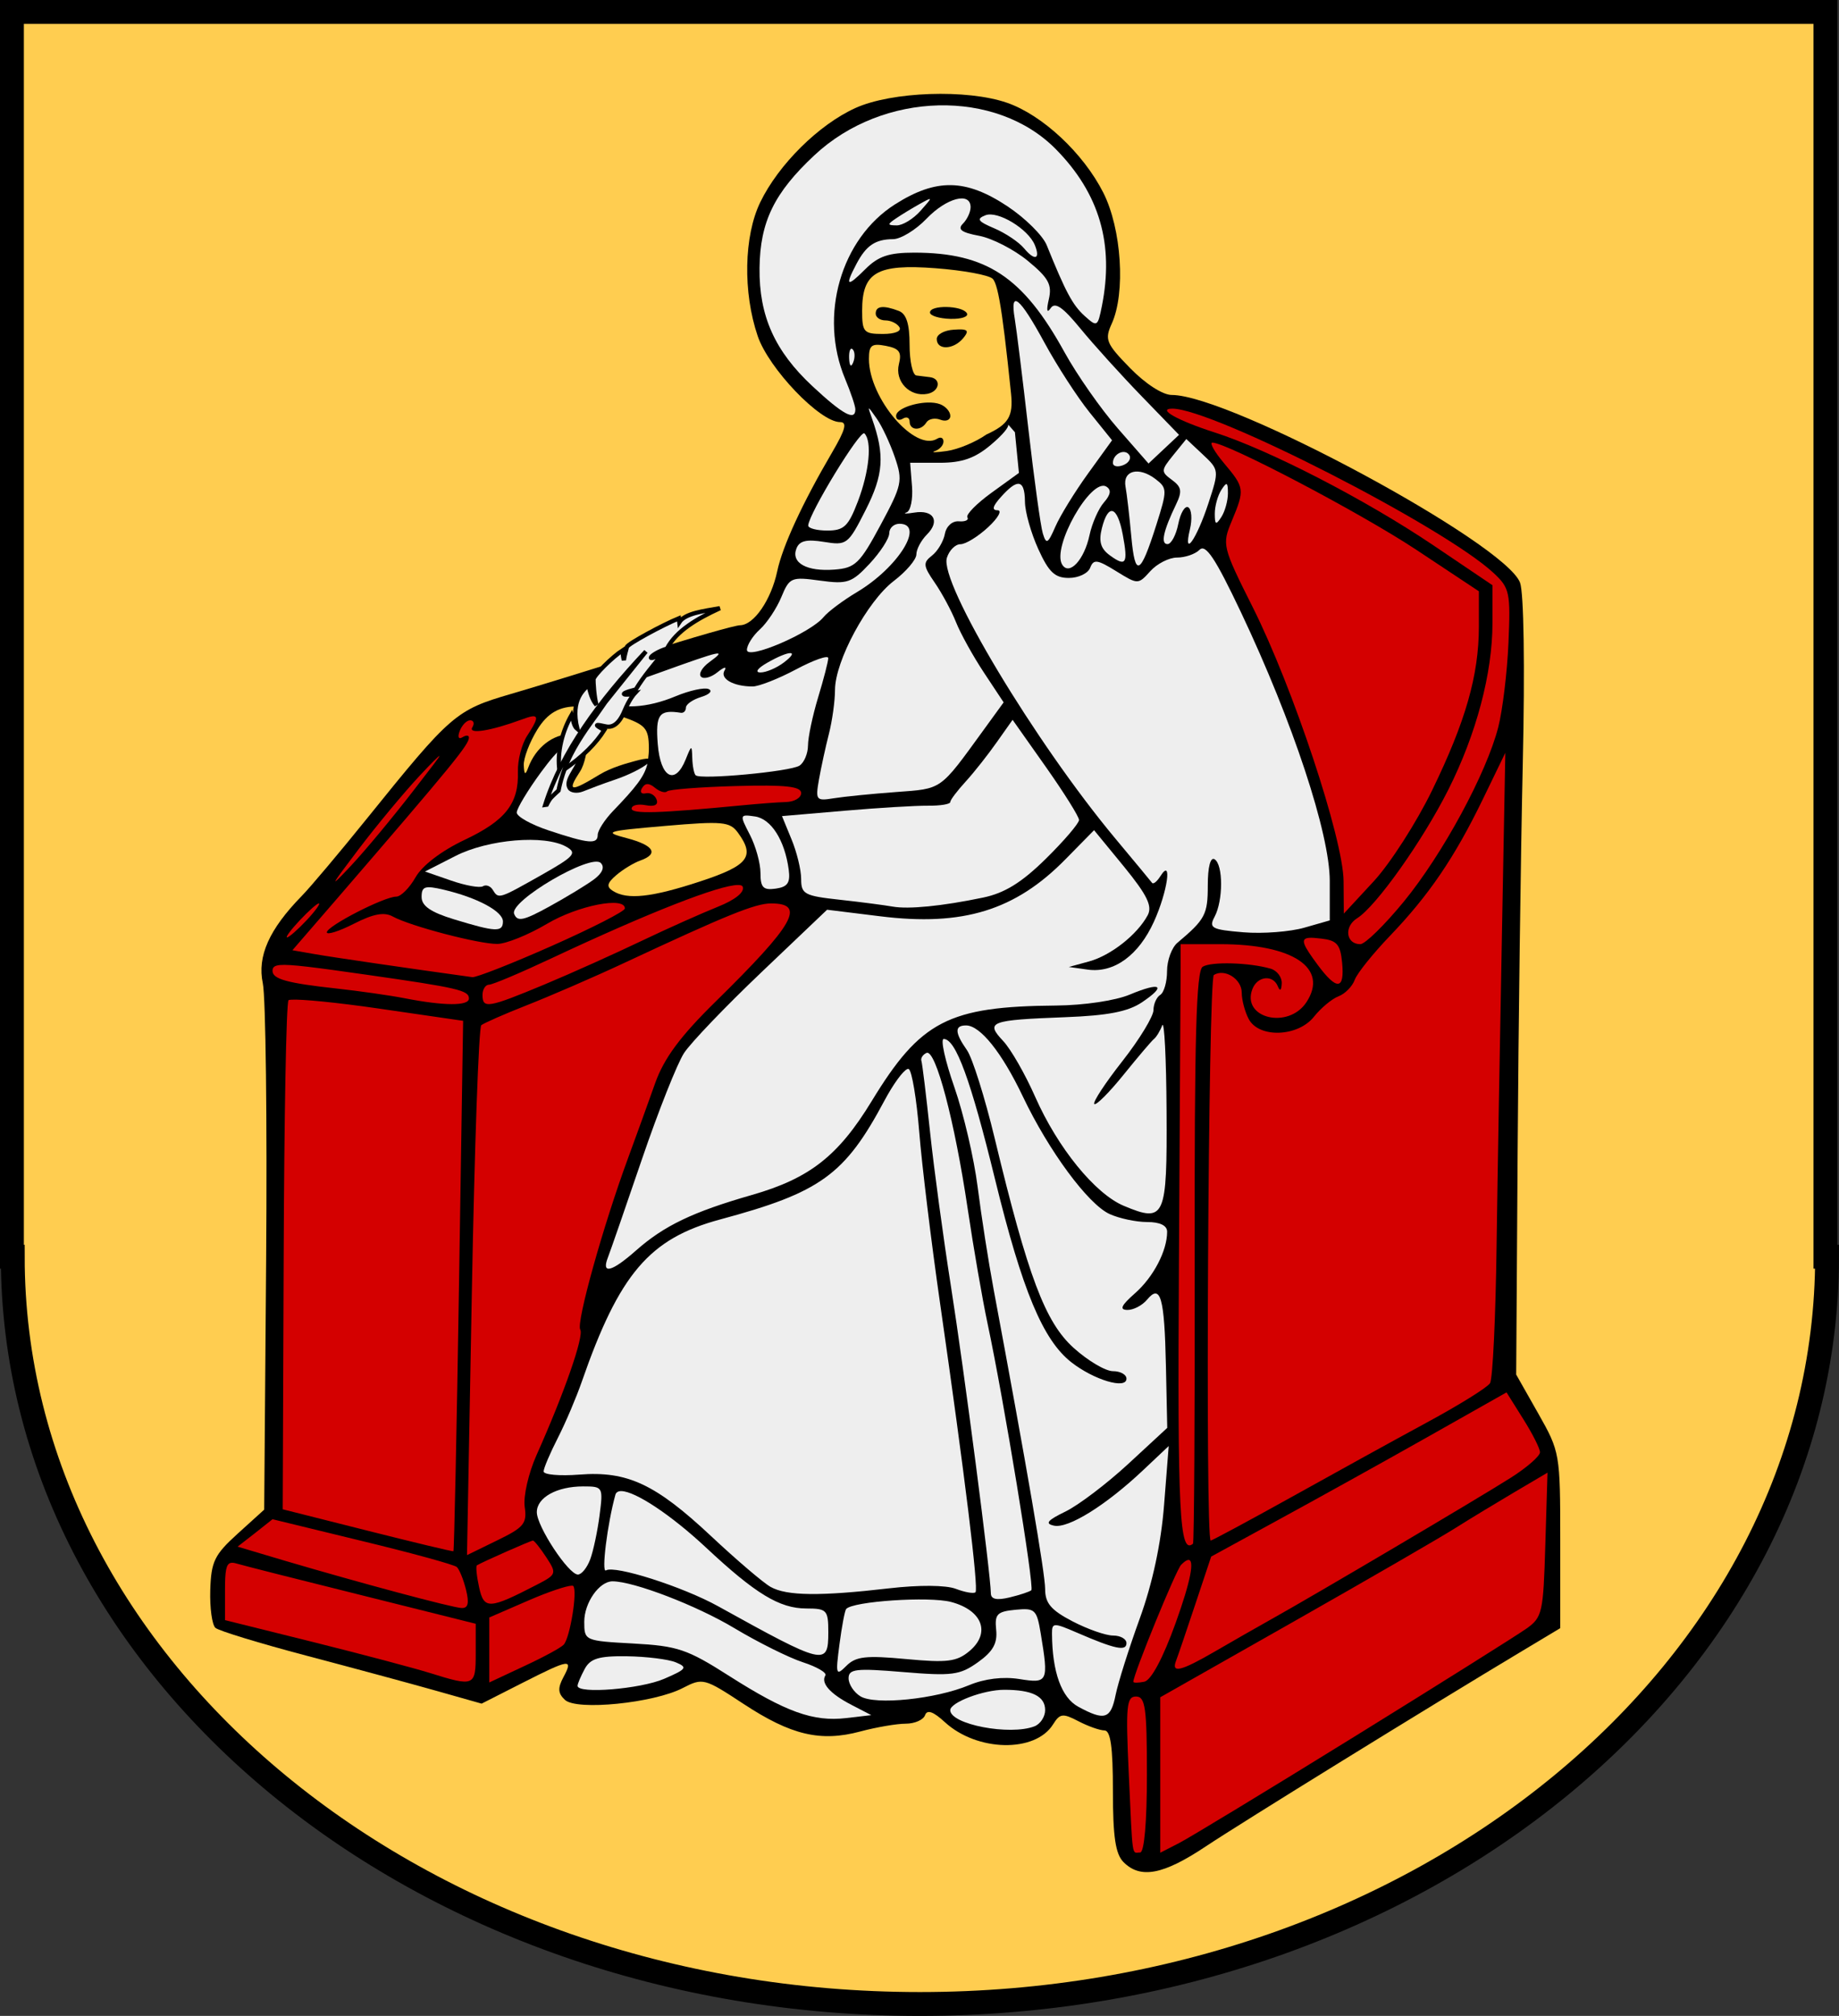
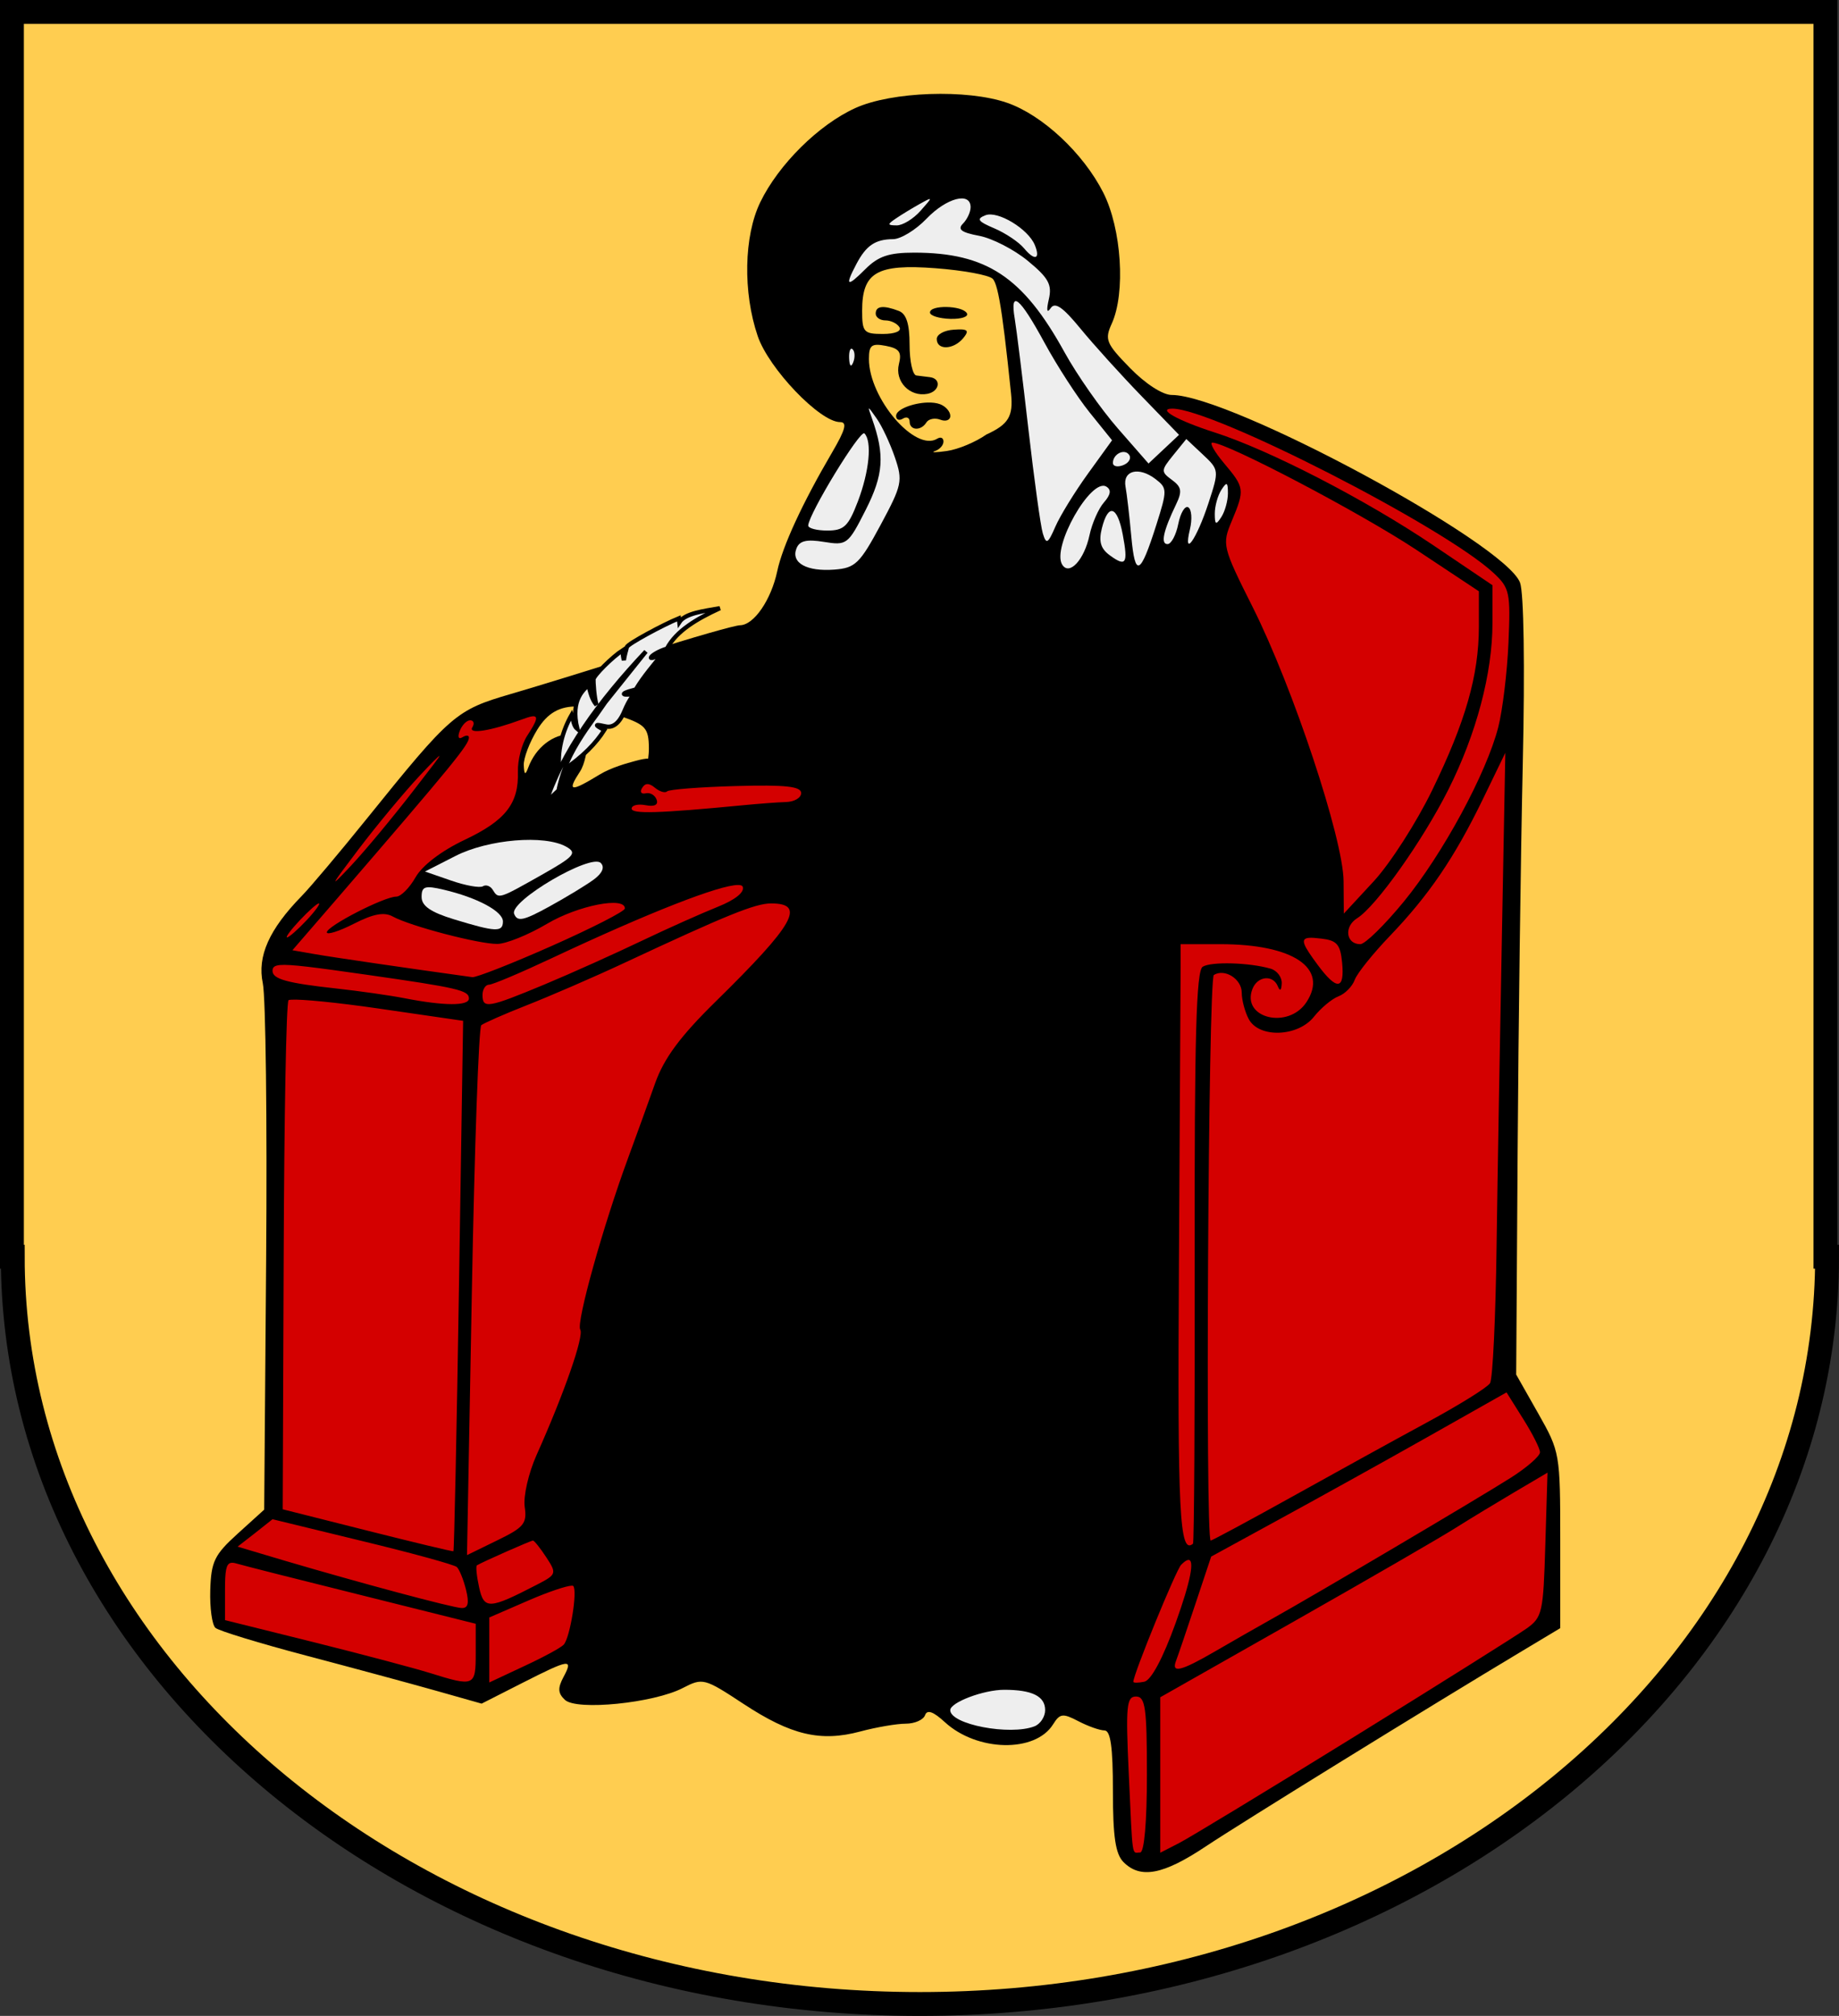
<svg xmlns="http://www.w3.org/2000/svg" version="1.0" width="237" height="259.741" id="svg2">
  <rect width="100%" height="100%" fill="#333333" stroke="none" />
  <defs id="defs5" />
  <path d="M 1.538,1.538 L 1.538,161.921 L 1.643,161.921 C 1.643,215.069 54.018,258.204 118.553,258.204 C 183.087,258.204 235.462,215.069 235.462,161.921 L 235.251,161.921 L 235.251,1.538 L 1.538,1.538 z" id="CoA_Nr._11" style="fill:#ffcd50;fill-opacity:1;stroke:#000000;stroke-width:3.075" />
  <g transform="translate(-262.941,2.59)" id="g2638">
    <path d="M 407.74,237.342 C 406.697,236.299 406.367,234.096 406.367,228.171 C 406.367,222.517 406.067,220.371 405.275,220.367 C 404.675,220.364 403.163,219.829 401.916,219.178 C 399.904,218.128 399.536,218.175 398.65,219.592 C 396.353,223.27 388.861,223.114 384.708,219.301 C 383.208,217.924 382.425,217.65 382.154,218.407 C 381.94,219.007 380.821,219.499 379.666,219.499 C 378.512,219.499 375.877,219.951 373.81,220.504 C 368.682,221.875 364.892,220.98 358.766,216.952 C 353.696,213.618 353.513,213.57 350.928,214.907 C 347.173,216.849 337.264,217.845 335.75,216.433 C 334.839,215.583 334.797,214.917 335.562,213.486 C 336.856,211.069 336.375,211.14 330.204,214.276 L 325.011,216.915 L 319.177,215.265 C 315.969,214.358 308.431,212.318 302.425,210.733 C 296.42,209.148 291.148,207.538 290.709,207.155 C 290.27,206.773 289.969,204.579 290.039,202.28 C 290.151,198.602 290.577,197.727 293.578,195.01 L 296.989,191.921 L 297.241,159.634 C 297.379,141.877 297.186,125.889 296.811,124.105 C 296.077,120.616 297.619,117.159 301.834,112.843 C 302.957,111.693 306.729,107.215 310.215,102.892 C 321.077,89.421 321.688,88.892 328.787,86.823 C 332.303,85.797 340.094,83.393 346.1,81.478 C 352.106,79.564 357.609,77.986 358.329,77.97 C 360.106,77.933 362.327,74.693 363.109,70.998 C 363.79,67.78 366.362,62.214 370.17,55.715 C 371.905,52.756 372.157,51.794 371.198,51.794 C 368.613,51.794 362.02,44.908 360.592,40.717 C 358.667,35.07 358.805,27.831 360.921,23.464 C 363.276,18.602 368.458,13.471 373.176,11.331 C 377.861,9.205 387.567,8.869 392.724,10.653 C 397.285,12.231 402.547,17.144 405.125,22.23 C 407.486,26.891 408.02,35.153 406.215,39.114 C 405.28,41.167 405.486,41.668 408.576,44.832 C 410.558,46.862 412.785,48.3 413.946,48.3 C 421.483,48.3 456.893,67.369 458.833,72.473 C 459.325,73.768 459.47,83.26 459.189,95.763 C 458.927,107.37 458.629,129.838 458.526,145.691 L 458.338,174.515 L 461.177,179.524 C 463.976,184.464 464.016,184.691 464.016,195.863 L 464.016,207.192 L 459.214,210.07 C 446.968,217.409 422.896,232.274 418.313,235.326 C 412.851,238.965 409.922,239.524 407.74,237.342 z" id="path2369" style="fill:#000000" />
    <path d="M 414.031,50.062 C 411.977,50.063 414.722,51.603 419.469,53.125 C 426.493,55.377 438.813,61.721 447.594,67.625 L 455.281,72.812 L 455.281,77.688 C 455.281,84.156 453.205,91.978 449.594,99.156 C 446.265,105.773 440.275,114.2 437.844,115.719 C 436.114,116.799 436.396,119.062 438.25,119.062 C 438.864,119.062 441.381,116.596 443.844,113.594 C 448.868,107.47 454.52,97.024 456.031,91.094 C 456.582,88.932 457.177,84.063 457.344,80.25 C 457.628,73.743 457.505,73.164 455.406,71.219 C 448.964,65.248 419.249,50.062 414.031,50.062 z M 419.188,54.438 C 418.784,54.431 419.444,55.616 420.688,57.094 C 423.326,60.23 423.386,60.465 421.688,64.531 C 420.425,67.554 420.451,67.813 424.375,75.625 C 429.564,85.958 436.048,105.473 436.094,110.938 L 436.125,115.125 L 440,110.938 C 442.123,108.631 445.501,103.361 447.5,99.25 C 451.825,90.356 453.517,84.429 453.531,78.188 L 453.531,73.594 L 445.469,68.25 C 438.269,63.488 421.103,54.47 419.188,54.438 z M 331.469,89.719 C 331.162,89.766 330.731,89.913 330.156,90.125 C 326.151,91.6 323.239,92.052 323.812,91.125 C 324.121,90.625 323.989,90.219 323.531,90.219 C 323.074,90.219 322.474,90.848 322.188,91.594 C 321.889,92.371 322.036,92.712 322.531,92.406 C 323.006,92.113 323.375,92.125 323.375,92.438 C 323.375,93.344 321.414,95.768 306.438,113.125 L 300.625,119.844 L 303.5,120.344 C 305.738,120.74 315.757,122.201 323.812,123.312 C 324.293,123.379 328.909,121.569 334.062,119.281 C 339.216,116.993 343.458,114.829 343.469,114.469 C 343.518,112.877 337.421,114.074 333.438,116.438 C 331.035,117.862 328.158,119.023 327.031,119.031 C 324.636,119.049 315.792,116.73 313.562,115.5 C 312.449,114.886 311.055,115.15 308.531,116.438 C 306.615,117.415 305.049,117.901 305.062,117.531 C 305.091,116.72 312.444,112.945 314,112.938 C 314.606,112.934 315.717,111.813 316.5,110.438 C 317.366,108.916 319.839,107.032 322.812,105.625 C 328.11,103.119 329.811,100.945 329.688,96.812 C 329.644,95.351 330.181,93.283 330.875,92.219 C 332.156,90.255 332.39,89.577 331.469,89.719 z M 456.938,94.406 L 454.031,100.406 C 450.39,107.909 447.1,112.745 442.062,118 C 439.894,120.263 437.843,122.805 437.531,123.656 C 437.22,124.508 436.289,125.457 435.438,125.781 C 434.586,126.105 433.157,127.3 432.281,128.406 C 430.218,131.014 425.201,131.197 423.875,128.719 C 423.378,127.79 422.969,126.253 422.969,125.312 C 422.969,123.547 420.779,122.163 419.375,123.031 C 418.652,123.478 418.249,195.906 418.969,195.906 C 419.132,195.906 423.728,193.443 429.188,190.406 C 434.647,187.37 442.535,183.013 446.719,180.75 C 450.903,178.487 454.621,176.188 454.969,175.625 C 455.317,175.062 455.691,167.119 455.812,157.969 C 455.934,148.819 456.257,130.775 456.5,117.875 L 456.938,94.406 z M 319.562,94.812 C 319.457,94.824 318.602,95.673 317.094,97.281 C 315.024,99.488 311.427,103.828 309.094,106.906 C 305.414,111.76 305.296,112.027 308.219,108.906 C 310.072,106.927 313.669,102.586 316.219,99.281 C 318.609,96.183 319.699,94.797 319.562,94.812 z M 346.375,98.438 C 346.102,98.442 345.889,98.612 345.688,98.938 C 345.369,99.453 345.58,99.757 346.156,99.625 C 346.732,99.493 347.349,99.858 347.562,100.438 C 347.808,101.105 347.301,101.377 346.156,101.156 C 345.162,100.965 344.344,101.157 344.344,101.594 C 344.344,102.306 347.724,102.219 358.75,101.156 C 360.672,100.971 363.138,100.778 364.219,100.75 C 365.3,100.722 366.188,100.214 366.188,99.594 C 366.188,98.735 364.197,98.511 357.781,98.688 C 353.149,98.815 349.154,99.127 348.906,99.375 C 348.658,99.623 347.946,99.406 347.344,98.906 C 346.964,98.591 346.648,98.433 346.375,98.438 z M 358.062,111.438 C 355.686,111.424 346.62,114.959 334.031,120.875 C 330.04,122.751 326.421,124.281 325.969,124.281 C 325.517,124.281 325.125,124.873 325.125,125.594 C 325.125,127.396 325.786,127.307 333.125,124.25 C 336.658,122.778 342.293,120.232 345.656,118.625 C 349.019,117.018 353.426,115.055 355.438,114.25 C 357.709,113.341 358.925,112.356 358.656,111.656 C 358.599,111.506 358.402,111.439 358.062,111.438 z M 304.031,113.812 C 303.791,113.812 302.691,114.799 301.562,116 C 300.434,117.201 299.697,118.188 299.938,118.188 C 300.178,118.188 301.309,117.201 302.438,116 C 303.566,114.799 304.271,113.812 304.031,113.812 z M 362.312,113.812 C 360.266,113.812 356.574,115.317 343.344,121.5 C 339.334,123.374 333.695,125.806 330.812,126.938 C 327.93,128.069 325.299,129.236 324.969,129.5 C 324.639,129.764 324.093,145.23 323.75,163.875 L 323.125,197.781 L 327.031,195.875 C 330.468,194.205 330.877,193.703 330.562,191.562 C 330.366,190.222 331.044,187.221 332.094,184.875 C 335.645,176.937 338.23,169.545 337.719,168.719 C 337.178,167.844 340.678,155.312 343.906,146.562 C 344.97,143.68 346.521,139.371 347.375,136.969 C 348.513,133.77 350.6,130.941 355.156,126.469 C 365.321,116.492 366.848,113.812 362.312,113.812 z M 431.594,118.25 C 430.47,118.37 430.902,119.22 432.75,121.719 C 435.231,125.075 436.246,124.965 435.906,121.438 C 435.678,119.072 435.22,118.574 433.219,118.344 C 432.494,118.26 431.968,118.21 431.594,118.25 z M 415.094,119.062 L 415.094,121.875 C 415.089,123.436 414.991,140.736 414.875,160.312 C 414.684,192.617 414.948,197.75 416.688,196.312 C 416.836,196.19 416.936,179.575 416.906,159.375 C 416.865,131.067 417.104,122.484 417.938,121.969 C 419.051,121.281 423.978,121.429 426.688,122.219 C 427.528,122.464 428.163,123.317 428.125,124.125 C 428.082,125.034 427.897,125.175 427.625,124.5 C 426.998,122.947 424.989,123.163 424.344,124.844 C 422.897,128.614 428.983,130.086 431.312,126.531 C 434.188,122.143 429.597,119.062 420.219,119.062 L 415.094,119.062 z M 299.031,121.75 C 298.237,121.819 298.062,122.091 298.062,122.5 C 298.063,123.568 299.973,124.085 306.344,124.781 C 309.226,125.096 313.172,125.656 315.094,126.031 C 320.166,127.022 323.375,127.043 323.375,126.062 C 323.375,125.016 321.991,124.685 310.188,123 C 303.406,122.032 300.356,121.635 299.031,121.75 z M 300.469,126.219 C 300.287,126.232 300.162,126.244 300.125,126.281 C 299.829,126.577 299.564,141.454 299.5,159.344 L 299.375,191.875 L 310.281,194.625 C 316.286,196.14 321.282,197.339 321.375,197.281 C 321.468,197.223 321.797,181.831 322.094,163.062 L 322.625,128.938 L 311.656,127.344 C 306.375,126.579 301.741,126.123 300.469,126.219 z M 457.094,176.812 L 446.75,182.656 C 441.065,185.866 432.497,190.614 427.719,193.219 L 419.031,197.969 L 416.969,204.156 C 415.839,207.557 414.731,210.806 414.5,211.406 C 413.875,213.03 415.099,212.754 419.469,210.219 C 421.631,208.964 424.985,207.041 426.906,205.969 C 432.437,202.884 453.6,190.383 457.688,187.781 C 459.729,186.481 461.406,185.015 461.406,184.531 C 461.406,184.047 460.436,182.129 459.25,180.25 L 457.094,176.812 z M 462.375,187.156 L 458.188,189.625 C 455.874,190.99 452.39,193.099 450.469,194.312 C 448.547,195.526 439.207,200.931 429.719,206.312 L 412.469,216.094 L 412.469,226.125 L 412.469,236.125 L 414.906,234.875 C 416.243,234.184 426.372,228.044 437.406,221.219 C 448.44,214.394 458.455,208.101 459.656,207.25 C 461.716,205.791 461.833,205.19 462.094,196.438 L 462.375,187.156 z M 298.062,193.156 L 295.812,194.938 L 293.562,196.688 L 299.531,198.469 C 309.528,201.417 321.153,204.527 322.406,204.594 C 323.268,204.64 323.431,203.995 323,202.25 C 322.674,200.929 322.139,199.612 321.812,199.312 C 321.486,199.013 315.992,197.505 309.625,195.969 L 298.062,193.156 z M 331.625,195.906 C 331.351,195.906 325.155,198.642 324.406,199.094 C 324.24,199.194 324.369,200.486 324.688,201.938 C 325.319,204.812 325.977,204.773 332.125,201.594 C 334.666,200.28 334.717,200.158 333.344,198.062 C 332.566,196.875 331.794,195.906 331.625,195.906 z M 416.031,198.406 C 415.819,198.447 415.526,198.656 415.156,199.031 C 414.488,199.71 409,213.138 409,214.094 C 409,214.26 409.63,214.249 410.406,214.094 C 411.287,213.918 412.804,211.089 414.438,206.562 C 416.401,201.122 416.953,198.228 416.031,198.406 z M 292.688,198.781 C 292.075,198.917 291.938,199.825 291.938,202.281 L 291.938,206.156 L 303.25,208.969 C 309.475,210.523 316.282,212.325 318.344,212.969 C 324.085,214.761 324.25,214.682 324.25,210.438 L 324.25,206.625 L 309.625,202.969 C 301.578,200.968 294.309,199.128 293.469,198.875 C 293.145,198.778 292.892,198.736 292.688,198.781 z M 336.625,201.719 C 335.946,201.735 333.683,202.486 331.188,203.562 L 326,205.812 L 326,210 L 326,214.188 L 330.469,212.094 C 332.927,210.955 335.232,209.713 335.594,209.312 C 336.41,208.409 337.393,202.331 336.812,201.75 C 336.783,201.721 336.722,201.716 336.625,201.719 z M 409.344,216 C 408.119,216 408.007,217.23 408.406,225.844 C 408.935,237.245 408.776,236.094 409.875,236.094 C 410.407,236.094 410.75,232.177 410.75,226.062 C 410.75,217.438 410.543,216 409.344,216 z" id="path2367" style="fill:#d40000" />
    <path d="M 396.251,219.842 C 397.011,219.55 397.633,218.61 397.633,217.752 C 397.633,215.963 395.959,215.131 392.362,215.131 C 389.7,215.131 385.404,216.753 385.404,217.758 C 385.404,219.589 393.072,221.062 396.251,219.842 z" id="path2363" style="fill:#eeeeee" />
    <path d="M 327.756,116.134 C 327.756,114.834 324.447,113.062 320.113,112.042 C 317.698,111.473 317.274,111.613 317.274,112.978 C 317.274,114.131 318.441,114.939 321.423,115.852 C 326.82,117.504 327.756,117.546 327.756,116.134 z" id="path2303" style="fill:#eeeeee" />
    <path d="M 339.501,110.706 C 340.581,109.899 340.896,109.132 340.366,108.601 C 339.1,107.335 328.57,113.512 329.199,115.152 C 329.606,116.213 330.397,116.049 333.746,114.206 C 335.976,112.98 338.566,111.405 339.501,110.706 z" id="path2301" style="fill:#eeeeee" />
    <path d="M 332.662,110.182 C 336.963,107.755 337.35,107.319 335.925,106.511 C 333.14,104.931 325.873,105.537 321.631,107.702 L 317.711,109.702 L 321.087,110.872 C 322.944,111.515 324.784,111.843 325.176,111.601 C 325.568,111.359 326.135,111.56 326.437,112.049 C 327.193,113.272 327.181,113.276 332.662,110.182 z" id="path2295" style="fill:#eeeeee" />
-     <path d="M 353.192,110.971 C 359.396,108.929 360.29,107.773 358.044,104.701 C 357.001,103.274 356.077,103.188 348.654,103.827 C 341.004,104.486 340.653,104.597 343.696,105.396 C 347.225,106.323 347.889,107.425 345.443,108.292 C 344.603,108.591 343.218,109.434 342.366,110.166 C 341.167,111.196 341.068,111.657 341.929,112.204 C 343.781,113.379 346.922,113.035 353.192,110.971 z" id="path2293" style="fill:#ffcd50" />
    <path d="M 337.503,88.441 C 335.044,88.352 333.488,89.311 332.191,91.41 C 331.191,93.028 330.403,95.099 330.441,96.003 C 330.493,97.236 330.642,97.329 331.003,96.347 C 331.972,93.714 334.202,91.972 336.628,91.972 C 337.995,91.972 339.097,92.318 339.097,92.753 C 339.097,92.984 338.902,93.134 338.566,93.191 C 338.663,93.884 338.326,95.847 337.691,96.816 C 335.979,99.429 336.458,99.498 340.191,97.222 C 341.764,96.263 343.85,95.721 344.753,95.472 C 345.634,95.229 346.174,95.136 346.472,95.16 C 346.521,94.748 346.571,94.308 346.566,93.816 C 346.541,91.236 346.151,90.807 343.035,89.722 C 340.782,88.938 338.979,88.494 337.503,88.441 z" id="path2430" style="fill:#ffcd50" />
-     <path d="M 346.378,95.816 C 345.654,96.408 343.967,97.27 342.16,97.878 C 340.715,98.364 338.889,99.056 338.097,99.378 C 337.305,99.701 336.419,99.567 336.128,99.097 C 335.396,97.913 336.988,96.534 337.472,95.003 C 337.757,94.103 338.019,93.537 338.191,93.222 C 337.963,93.217 337.712,93.199 337.441,93.128 C 336.194,92.802 334.967,93.764 332.66,96.91 C 330.952,99.238 329.546,101.581 329.535,102.097 C 329.523,102.613 331.378,103.651 333.66,104.41 C 338.808,106.122 339.972,106.233 339.972,104.972 C 339.972,104.427 340.86,103.034 341.941,101.91 C 344.884,98.849 345.999,97.453 346.378,95.816 z" id="path2426" style="fill:#eeeeee" />
    <path d="M 393.24,48.136 C 393.085,46.627 392.94,45.262 392.803,44.027 C 392.53,41.557 392.29,39.611 392.07,38.092 C 391.629,35.054 391.267,33.724 390.871,33.328 C 390.394,32.851 387.082,32.24 383.512,31.97 C 375.941,31.397 374.049,32.492 374.049,37.444 C 374.049,40.202 374.26,40.439 376.721,40.439 C 378.28,40.439 379.168,40.075 378.853,39.566 C 378.556,39.085 377.747,38.692 377.055,38.692 C 376.363,38.692 375.796,38.299 375.796,37.819 C 375.796,36.822 376.783,36.709 378.782,37.475 C 379.752,37.848 380.163,39.15 380.163,41.843 C 380.163,43.953 380.557,45.729 381.037,45.789 C 381.517,45.849 382.303,45.947 382.784,46.007 C 384.291,46.196 384.042,47.85 382.461,48.154 C 380.185,48.592 378.229,46.548 378.789,44.316 C 379.176,42.774 378.836,42.303 377.098,41.971 C 375.268,41.621 374.923,41.888 374.923,43.652 C 374.923,48.734 380.884,55.692 383.731,53.932 C 384.171,53.66 384.531,53.825 384.531,54.299 C 384.531,54.772 384.039,55.324 383.439,55.525 C 382.838,55.726 383.526,55.724 384.967,55.52 C 386.409,55.317 388.7,54.361 390.059,53.395 C 392.918,52.087 393.537,51.048 393.24,48.136 z" id="use2419" style="fill:#ffcd50" />
    <path d="M 384.92,36.966 C 383.806,36.948 382.791,37.171 382.791,37.675 C 382.791,38.083 383.961,38.453 385.411,38.494 C 386.861,38.536 387.817,38.206 387.54,37.757 C 387.226,37.248 386.033,36.983 384.92,36.966 z M 386.94,39.859 C 386.678,39.839 386.326,39.86 385.875,39.886 C 384.657,39.957 383.665,40.487 383.664,41.087 C 383.663,42.556 385.819,42.494 387.076,40.978 C 387.694,40.234 387.725,39.919 386.94,39.859 z M 382.463,49.276 C 380.62,49.336 378.423,50.142 378.424,50.996 C 378.424,51.495 378.817,51.647 379.297,51.351 C 379.777,51.054 380.17,51.224 380.17,51.733 C 380.17,52.886 381.632,52.966 382.327,51.842 C 382.611,51.382 383.423,51.216 384.128,51.487 C 384.834,51.758 385.411,51.543 385.411,50.996 C 385.411,50.449 384.823,49.771 384.101,49.494 C 383.662,49.326 383.078,49.256 382.463,49.276 z" id="path2279" style="fill:#000000" />
-     <path d="M 372.674,217.074 C 369.912,215.644 368.697,214.272 369.311,213.278 C 369.524,212.934 368.22,212.171 366.414,211.585 C 364.609,210.998 360.622,209.013 357.555,207.175 C 352.7,204.264 344.603,201.156 341.878,201.156 C 340.167,201.156 338.237,203.916 338.237,206.364 C 338.237,208.806 338.288,208.829 344.57,209.171 C 350.263,209.482 351.507,209.902 356.884,213.33 C 364.201,217.994 367.742,219.272 371.978,218.778 L 375.23,218.398 L 372.674,217.074 z M 406.715,215.795 C 407.026,214.239 408.423,209.817 409.819,205.969 C 411.47,201.416 412.567,196.309 412.958,191.349 L 413.558,183.725 L 410.235,186.859 C 405.462,191.361 400.624,194.372 398.785,193.985 C 397.565,193.729 397.906,193.305 400.253,192.165 C 401.934,191.347 405.573,188.587 408.34,186.032 L 413.369,181.385 L 413.198,173.369 C 413.01,164.543 412.505,162.774 410.769,164.866 C 410.152,165.609 409.007,166.205 408.226,166.19 C 407.173,166.169 407.429,165.612 409.214,164.041 C 411.589,161.951 413.355,158.571 413.355,156.116 C 413.355,155.31 412.434,154.862 410.776,154.862 C 409.357,154.862 407.183,154.401 405.944,153.836 C 403.175,152.575 398.104,145.709 394.767,138.703 C 392.062,133.025 389.269,129.532 387.436,129.532 C 385.937,129.532 385.971,130.453 387.555,132.713 C 388.257,133.716 389.863,138.815 391.123,144.044 C 395.434,161.928 397.629,167.758 401.301,171.076 C 403.13,172.727 405.41,174.079 406.37,174.079 C 407.329,174.079 408.114,174.514 408.114,175.047 C 408.114,176.46 403.931,175.215 401.012,172.934 C 397.345,170.069 394.69,163.702 391.171,149.335 C 388.035,136.53 386.112,131.279 384.562,131.279 C 384.123,131.279 384.738,134.068 385.929,137.477 C 387.12,140.886 388.473,146.684 388.937,150.361 C 389.4,154.038 390.33,159.994 391.004,163.597 C 395.262,186.364 397.632,200.148 397.632,202.159 C 397.633,203.976 398.39,204.868 401.153,206.308 C 403.09,207.318 405.448,208.144 406.394,208.144 C 407.34,208.144 408.114,208.582 408.114,209.119 C 408.114,210.202 406.646,209.894 401.782,207.79 C 398.699,206.457 398.507,206.464 398.516,207.913 C 398.546,212.834 399.736,216.138 401.902,217.315 C 405.3,219.162 406.092,218.912 406.715,215.795 z M 387.823,214.54 C 389.837,213.698 392.201,213.41 394.312,213.747 C 398,214.337 398.097,214.13 397.065,207.879 C 396.553,204.784 396.33,204.575 393.799,204.822 C 391.432,205.052 391.113,205.386 391.321,207.414 C 391.5,209.151 390.904,210.209 388.968,211.587 C 386.644,213.242 385.647,213.373 379.339,212.847 C 373.236,212.338 372.302,212.445 372.302,213.652 C 372.302,214.418 372.99,215.464 373.831,215.976 C 375.734,217.136 383.523,216.336 387.823,214.54 z M 394.094,59.75 C 393.6,59.8 392.913,60.363 391.969,61.406 C 390.877,62.613 390.715,63.156 391.5,63.156 C 392.125,63.156 391.577,64.143 390.281,65.344 C 388.985,66.545 387.382,67.531 386.719,67.531 C 386.055,67.531 385.278,68.307 384.969,69.281 C 383.964,72.448 396.355,93.088 406.719,105.5 C 409.125,108.382 411.239,110.93 411.406,111.156 C 411.573,111.383 412.053,110.988 412.5,110.281 C 414.045,107.838 413.407,112.299 411.656,116.156 C 409.684,120.5 406.529,122.797 403.156,122.344 L 400.688,122 L 403.312,121.281 C 406.102,120.514 409.501,117.835 410.844,115.344 C 411.476,114.17 410.803,112.765 407.812,109.094 L 403.938,104.375 L 400.25,108.125 C 393.791,114.706 387.043,116.793 376.375,115.469 L 369.531,114.625 L 361.094,122.656 C 356.45,127.075 351.957,131.768 351.094,133.094 C 350.23,134.42 347.79,140.555 345.688,146.719 C 343.585,152.882 341.609,158.597 341.281,159.438 C 340.424,161.638 341.761,161.306 344.906,158.531 C 348.526,155.338 352.192,153.57 359.844,151.375 C 367.269,149.245 370.969,146.361 375.281,139.281 C 381.585,128.934 385.173,127.085 399.062,126.969 C 402.607,126.939 406.676,126.338 408.531,125.562 C 412.555,123.881 413.342,124.382 410.094,126.562 C 408.312,127.759 405.697,128.262 400.25,128.469 C 390.483,128.84 389.905,129.068 392.219,131.531 C 393.227,132.604 395.074,135.841 396.344,138.719 C 399.259,145.325 404.078,151.234 407.781,152.781 C 413.087,154.998 413.358,154.351 413.281,140.562 C 413.243,133.768 412.993,128.811 412.719,129.531 C 412.444,130.252 411.961,131.041 411.656,131.281 C 411.352,131.521 409.603,133.581 407.75,135.875 C 405.897,138.169 404.194,139.882 403.969,139.656 C 403.743,139.431 405.379,136.944 407.594,134.125 C 409.809,131.306 411.594,128.345 411.594,127.562 C 411.594,126.78 411.988,125.891 412.469,125.594 C 412.949,125.297 413.344,123.925 413.344,122.531 C 413.344,121.137 413.95,119.494 414.688,118.875 C 418.265,115.87 418.594,115.24 418.594,111.5 C 418.594,109.109 418.936,107.796 419.469,108.125 C 420.59,108.818 420.585,113.446 419.469,115.531 C 418.695,116.978 419.07,117.19 423.188,117.531 C 425.702,117.74 429.23,117.457 431.031,116.938 L 434.312,116 L 434.312,110.906 C 434.313,104.83 429.561,90.428 422.875,76.312 C 419.567,69.328 418.32,67.462 417.531,68.25 C 416.966,68.815 415.655,69.25 414.625,69.25 C 413.595,69.25 412.053,70.044 411.188,71 C 409.616,72.736 409.608,72.747 406.781,71 C 404.348,69.496 403.873,69.427 403.438,70.562 C 403.159,71.289 401.927,71.875 400.688,71.875 C 398.883,71.875 398.099,71.129 396.75,68.156 C 395.823,66.115 395.042,63.384 395.031,62.062 C 395.018,60.46 394.728,59.685 394.094,59.75 z M 393.438,90.156 L 391.406,93.031 C 390.29,94.616 388.501,96.898 387.406,98.094 C 386.312,99.29 385.406,100.475 385.406,100.75 C 385.406,101.025 384.124,101.235 382.562,101.219 C 381.001,101.202 376.124,101.495 371.719,101.875 L 363.719,102.562 L 364.938,105.531 C 365.62,107.164 366.188,109.474 366.188,110.656 C 366.188,112.626 366.614,112.842 371.219,113.344 C 373.981,113.645 377.008,114.047 377.969,114.219 C 380.029,114.586 384.345,114.161 389.625,113.062 C 392.397,112.486 394.592,111.142 397.719,108.062 C 400.074,105.743 402,103.487 402,103.062 C 402,102.638 400.072,99.558 397.719,96.219 L 393.438,90.156 z M 379.875,135.156 C 379.316,135.376 378.072,137.065 376.906,139.25 C 371.81,148.798 368.686,151.051 355.75,154.531 C 346.635,156.983 342.752,161.526 337.906,175.469 C 337.222,177.437 335.852,180.68 334.844,182.656 C 333.836,184.632 333,186.581 333,187 C 333,187.419 335.072,187.604 337.594,187.406 C 343.787,186.92 347.408,188.612 354.594,195.344 C 357.84,198.385 361.289,201.333 362.25,201.875 C 364.327,203.047 368.677,203.084 377.5,202.062 C 381.392,201.612 384.841,201.637 386.125,202.125 C 387.303,202.573 388.446,202.773 388.656,202.562 C 389.079,202.14 387.276,187.452 384.094,165.344 C 382.953,157.417 381.743,147.467 381.406,143.25 C 381.069,139.033 380.464,135.404 380.062,135.156 C 380.012,135.125 379.955,135.125 379.875,135.156 z M 343.031,189.531 C 342.619,189.521 342.339,189.681 342.25,190 C 341.218,193.719 340.421,200.127 341.031,199.75 C 342.168,199.048 350.925,201.841 355.5,204.375 C 369.216,211.972 369.688,212.098 369.688,207.719 C 369.687,204.853 369.505,204.659 366.844,204.656 C 363.399,204.652 360.291,202.751 353.969,196.844 C 349.352,192.531 344.82,189.574 343.031,189.531 z M 343.719,210.812 C 340.071,210.763 339.005,211.116 338.281,212.469 C 337.784,213.398 337.375,214.353 337.375,214.625 C 337.375,215.696 345.469,215.038 348.531,213.719 C 351.431,212.469 351.591,212.239 350.031,211.594 C 349.07,211.196 346.224,210.846 343.719,210.812 z M 379.708,211.171 C 385.001,211.667 386.227,211.516 387.851,210.167 C 390.653,207.841 389.573,204.896 385.522,203.819 C 382.7,203.068 372.848,203.726 371.989,204.722 C 371.816,204.922 371.427,206.977 371.125,209.288 C 370.612,213.205 370.673,213.392 372.026,212.039 C 373.231,210.834 374.537,210.686 379.708,211.171 z M 395.853,202.303 C 396.276,201.932 392.311,177.773 390.217,167.964 C 389.551,164.842 388.393,158.16 387.645,153.116 C 385.975,141.853 383.517,132.555 382.347,133.075 C 381.867,133.288 381.569,133.75 381.686,134.1 C 381.803,134.451 382.305,138.578 382.802,143.272 C 383.299,147.965 384.511,156.915 385.495,163.16 C 387.183,173.871 390.618,200.29 390.636,202.701 C 390.642,203.467 391.387,203.631 393.047,203.233 C 394.368,202.916 395.631,202.498 395.853,202.303 z M 339.007,198.317 C 339.406,197.236 339.949,194.681 340.212,192.64 C 340.682,188.998 340.642,188.927 338.097,188.927 C 334.698,188.927 332.123,190.359 332.123,192.249 C 332.123,194.083 336.208,200.282 337.417,200.282 C 337.892,200.282 338.607,199.398 339.007,198.317 z M 364.584,109.443 C 364.074,105.66 362.316,102.902 360.226,102.605 C 358.254,102.324 358.24,102.374 359.579,104.964 C 360.332,106.418 360.947,108.638 360.947,109.897 C 360.947,111.77 361.304,112.134 362.913,111.905 C 364.451,111.687 364.814,111.152 364.584,109.443 z M 378.381,99.463 C 384.428,99.016 383.994,99.322 389.698,91.469 L 392.284,87.907 L 389.744,84.07 C 388.347,81.96 386.73,79.042 386.151,77.587 C 385.573,76.132 384.338,73.837 383.409,72.487 C 381.908,70.31 381.868,69.916 383.051,68.993 C 383.784,68.421 384.53,67.167 384.709,66.206 C 384.896,65.205 385.668,64.51 386.52,64.579 C 387.337,64.645 387.829,64.413 387.614,64.065 C 387.398,63.716 388.804,62.287 390.737,60.888 L 394.253,58.345 L 393.738,53.104 C 393.738,53.104 392.869,52.108 392.869,52.108 C 392.991,52.403 392.268,53.351 390.615,54.743 C 388.582,56.453 386.92,57.035 384.064,57.035 L 380.237,57.035 L 380.475,60.059 C 380.606,61.722 380.295,63.237 379.783,63.426 C 379.272,63.614 379.714,63.627 380.765,63.455 C 383.261,63.047 384.132,64.546 382.403,66.275 C 381.652,67.027 381.037,68.183 381.037,68.845 C 381.037,69.506 379.727,71.047 378.127,72.267 C 374.717,74.869 370.557,82.576 370.551,86.308 C 370.548,87.743 370.194,90.292 369.764,91.973 C 369.334,93.655 368.759,96.296 368.486,97.842 C 368.016,100.504 368.116,100.633 370.364,100.267 C 371.67,100.054 375.278,99.693 378.381,99.463 z M 365.97,96.062 C 366.57,95.678 367.066,94.503 367.071,93.45 C 367.076,92.398 367.666,89.607 368.381,87.249 C 369.097,84.891 369.682,82.621 369.682,82.205 C 369.682,81.789 367.818,82.441 365.54,83.654 C 363.262,84.867 360.739,85.859 359.934,85.859 C 357.455,85.859 355.686,84.853 356.316,83.802 C 356.646,83.252 356.241,83.349 355.416,84.018 C 354.592,84.687 353.633,84.95 353.285,84.602 C 352.937,84.254 353.415,83.412 354.346,82.731 C 356.707,81.004 356.086,81.136 347.845,84.112 C 343.854,85.553 340.355,86.739 340.068,86.746 C 339.782,86.753 340.137,87.14 340.858,87.606 C 342.782,88.849 346.32,88.663 350.004,87.124 C 351.788,86.378 353.704,85.958 354.259,86.191 C 354.815,86.424 354.385,86.884 353.305,87.212 C 352.224,87.541 351.339,88.157 351.339,88.581 C 351.339,89.006 351.044,89.306 350.684,89.249 C 347.886,88.808 347.405,89.46 347.709,93.283 C 348.054,97.627 349.942,98.657 351.312,95.249 C 352.071,93.362 352.104,93.356 352.157,95.103 C 352.188,96.104 352.382,97.093 352.59,97.3 C 353.192,97.902 364.766,96.831 365.97,96.062 z M 363.953,82.774 C 366.11,81.142 364.692,81.161 361.821,82.802 C 360.554,83.526 360.187,84.052 360.947,84.053 C 361.668,84.055 363.021,83.48 363.953,82.774 z M 369.079,76.918 C 369.651,76.218 371.586,74.771 373.38,73.702 C 378.702,70.531 382.205,64.896 378.853,64.896 C 378.133,64.896 377.543,65.444 377.543,66.114 C 377.543,66.784 376.405,68.55 375.013,70.04 C 372.708,72.508 372.139,72.701 368.609,72.218 C 364.916,71.711 364.683,71.811 363.635,74.342 C 363.03,75.803 361.784,77.677 360.868,78.507 C 359.951,79.337 359.2,80.526 359.2,81.15 C 359.2,82.49 367.393,78.98 369.079,76.918 z" id="path2361" style="fill:#eeeeee" />
-     <path d="M 373.176,50.154 C 373.176,49.732 372.579,47.959 371.85,46.213 C 368.452,38.082 371.295,28.172 378.301,23.729 C 383.599,20.369 387.409,20.435 392.759,23.979 C 395.048,25.495 397.332,27.755 397.836,29.001 C 400.279,35.047 401.173,36.716 402.717,38.114 C 404.327,39.571 404.41,39.524 404.942,36.867 C 406.541,28.869 404.639,22.359 399.035,16.654 C 391.315,8.795 376.73,9.15 367.897,17.413 C 362.706,22.268 360.898,25.984 360.826,31.941 C 360.753,38.11 362.785,42.645 367.654,47.18 C 371.583,50.838 373.176,51.696 373.176,50.154 z" id="path2247" style="fill:#eeeeee" />
    <path d="M 376.413,65.073 C 379.193,59.906 379.306,59.375 378.269,56.338 C 377.661,54.56 376.612,52.318 375.936,51.357 C 374.708,49.61 374.708,49.61 375.326,51.357 C 376.985,56.042 376.81,58.564 374.509,63.104 C 372.241,67.579 372.073,67.708 369.132,67.231 C 366.875,66.864 365.964,67.084 365.578,68.089 C 364.867,69.942 366.911,71.074 370.475,70.801 C 373.157,70.596 373.746,70.027 376.413,65.073 z M 403.351,66.364 C 403.676,64.836 404.513,62.937 405.211,62.144 C 406.088,61.148 406.186,60.519 405.526,60.112 C 403.558,58.896 398.446,67.919 399.832,70.162 C 400.741,71.634 402.675,69.547 403.351,66.364 z M 411.965,65.026 C 413.379,60.571 413.374,60.296 411.873,59.146 C 409.703,57.483 407.604,58.013 407.993,60.125 C 408.167,61.068 408.5,63.942 408.734,66.513 C 409.223,71.885 409.886,71.58 411.965,65.026 z M 407.637,66.295 C 406.94,62.582 405.76,62.219 404.945,65.469 C 404.517,67.173 404.785,68.097 405.956,68.953 C 408.063,70.494 408.342,70.053 407.637,66.295 z M 403.16,58.425 L 406.257,54.138 L 403.375,50.564 C 401.789,48.598 399.161,44.538 397.534,41.541 C 394.349,35.675 393.068,34.646 393.715,38.474 C 393.938,39.795 394.728,46.182 395.471,52.668 C 396.213,59.153 397.05,65.213 397.332,66.133 C 397.778,67.596 397.983,67.486 398.953,65.26 C 399.563,63.859 401.456,60.783 403.16,58.425 z M 414.793,64.91 C 415.08,63.477 415.661,62.518 416.085,62.78 C 416.509,63.042 416.602,64.313 416.292,65.605 C 415.38,69.413 417.151,66.915 418.682,62.234 C 420.064,58.007 420.057,57.945 417.953,55.971 L 415.827,53.978 L 414.141,56.056 C 412.549,58.018 412.54,58.195 413.973,59.243 C 415.223,60.157 415.316,60.716 414.502,62.406 C 412.854,65.829 412.491,67.516 413.404,67.516 C 413.882,67.516 414.507,66.344 414.793,64.91 z M 373.494,62.028 C 374.975,58.15 375.35,54.26 374.341,53.251 C 373.812,52.722 367.185,63.577 367.099,65.114 C 367.078,65.475 368.187,65.769 369.563,65.769 C 371.705,65.769 372.271,65.231 373.494,62.028 z M 421.189,60.965 C 421.189,59.519 421.044,59.444 420.343,60.529 C 419.877,61.249 419.496,62.625 419.496,63.586 C 419.496,65.032 419.642,65.107 420.343,64.023 C 420.808,63.302 421.189,61.926 421.189,60.965 z M 408.486,56.056 C 407.92,55.14 406.367,55.875 406.367,57.059 C 406.367,57.496 406.955,57.628 407.672,57.353 C 408.39,57.077 408.756,56.494 408.486,56.056 z M 410.072,48.467 C 407.423,45.733 403.871,41.806 402.177,39.741 C 399.897,36.96 398.902,36.28 398.339,37.121 C 397.864,37.83 397.778,37.399 398.108,35.971 C 398.545,34.083 398.076,33.224 395.409,31.026 C 393.634,29.563 390.802,28.107 389.116,27.791 C 386.837,27.363 386.303,26.962 387.037,26.228 C 387.58,25.685 388.025,24.73 388.025,24.105 C 388.025,22.088 384.926,22.898 382.347,25.59 C 380.966,27.032 379.026,28.217 378.035,28.224 C 375.741,28.241 374.565,29.039 373.307,31.429 C 371.795,34.301 372.079,34.469 374.446,32.102 C 376.128,30.419 377.492,29.959 380.779,29.962 C 390.083,29.973 394.784,33.089 400.121,42.78 C 401.73,45.701 404.826,50.126 407.001,52.612 L 410.955,57.132 L 412.922,55.285 L 414.888,53.438 L 410.072,48.467 z M 372.83,42.423 C 372.54,42.132 372.333,42.648 372.371,43.569 C 372.413,44.587 372.62,44.794 372.899,44.097 C 373.151,43.466 373.12,42.713 372.83,42.423 z M 396.306,28.991 C 395.46,26.908 391.524,24.527 389.944,25.143 C 388.739,25.613 388.953,25.929 391.082,26.832 C 392.523,27.443 394.25,28.602 394.919,29.408 C 396.289,31.059 397.053,30.83 396.306,28.991 z M 381.557,24.59 C 383.199,22.74 383.198,22.728 381.474,23.687 C 380.513,24.221 379.137,25.059 378.417,25.548 C 377.268,26.327 377.278,26.439 378.5,26.45 C 379.266,26.458 380.641,25.62 381.557,24.59 z" id="path2267" style="fill:#eeeeee" />
    <g transform="matrix(-0.109,1.5810275e-2,1.5810275e-2,0.109,315.874,74.067)" id="Feather" style="fill:#eeeeee;fill-rule:evenodd;stroke:#000000;stroke-width:5">
      <path d="M -145.303,229.334 C -173.135,215.952 -190.164,202.142 -201.5,188.835 C -189.278,180.092 -192.869,180.774 -203.874,185.01 C -209.052,187.003 -217.989,187.12 -228.015,170.235 C -235.712,157.273 -242.526,151.767 -242.526,151.767 C -233.861,152.736 -218.763,150.008 -244.768,147.216 C -255.949,133.483 -269.888,121.588 -283.024,109.158 C -257.643,119.502 -266.697,108.484 -287.707,105.135 C -301.725,85.958 -327.477,75.653 -355.776,67.275 C -336.246,67.966 -314.85,67.188 -306.439,76.641 L -306.571,72.09 C -287.594,76.809 -242.769,93.089 -241.536,96.644 C -240.588,99.374 -237.471,105.472 -235.892,111.242 C -235.402,107.739 -235.512,103.877 -236.265,99.628 C -223.03,105.632 -198.577,123.914 -197.508,128.265 C -196.889,130.782 -195.282,149.961 -196.668,158.487 C -192.1,151.406 -191.47,142.535 -190.66,133.746 C -186.007,138.474 -166.889,146.166 -170.457,183.3 C -166.504,178.918 -167.289,171.904 -166.166,165.95 C -153.496,182.099 -142.319,206.046 -142.797,229.861" id="path2768" />
      <path d="M -207.238,156.912 C -207.238,156.912 -262.841,104.937 -262.841,104.937 C -200.374,154.645 -148.592,207.17 -120.47,265.611 L -122.218,265.611 C -122.218,265.611 -125.648,260.598 -128.154,258.487 C -130.661,256.377 -138.312,251.232 -138.312,251.232 C -138.312,251.232 -144.899,231.245 -158.517,211.843 C -172.136,192.441 -191.165,173.972 -195.083,169.867 C -199,165.763 -207.238,156.912 -207.238,156.912 z" id="path1873" />
    </g>
  </g>
</svg>